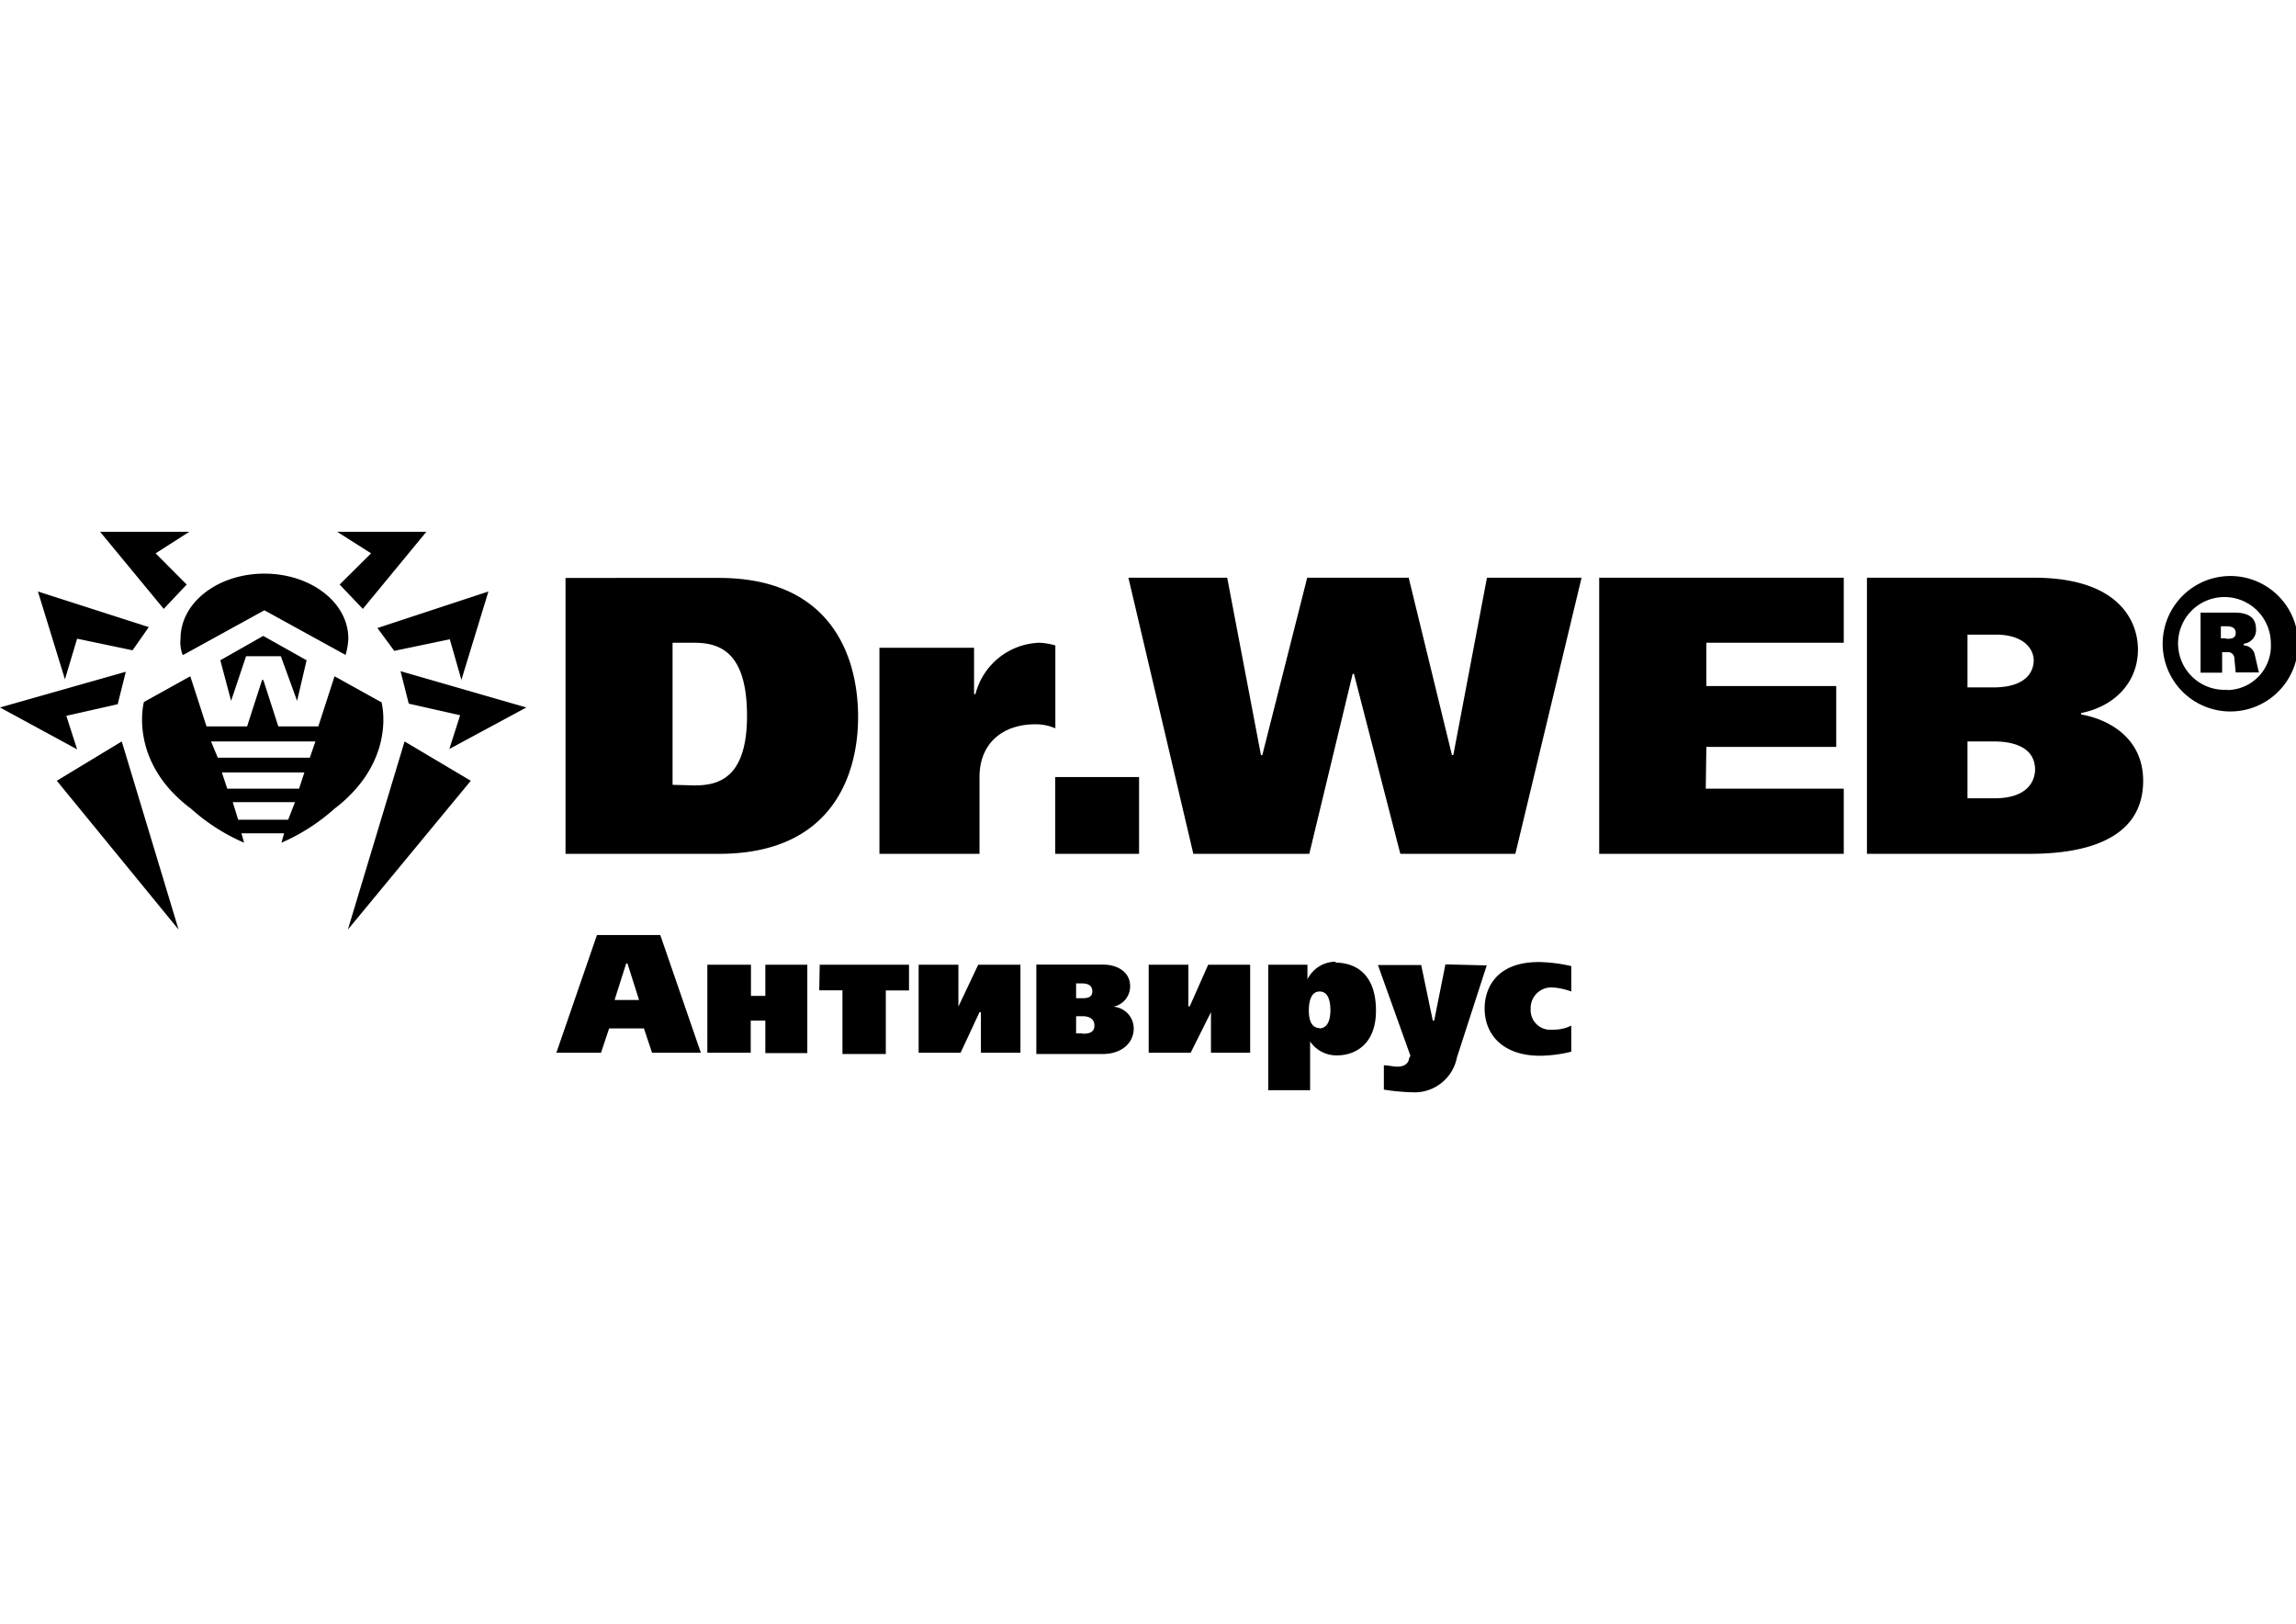
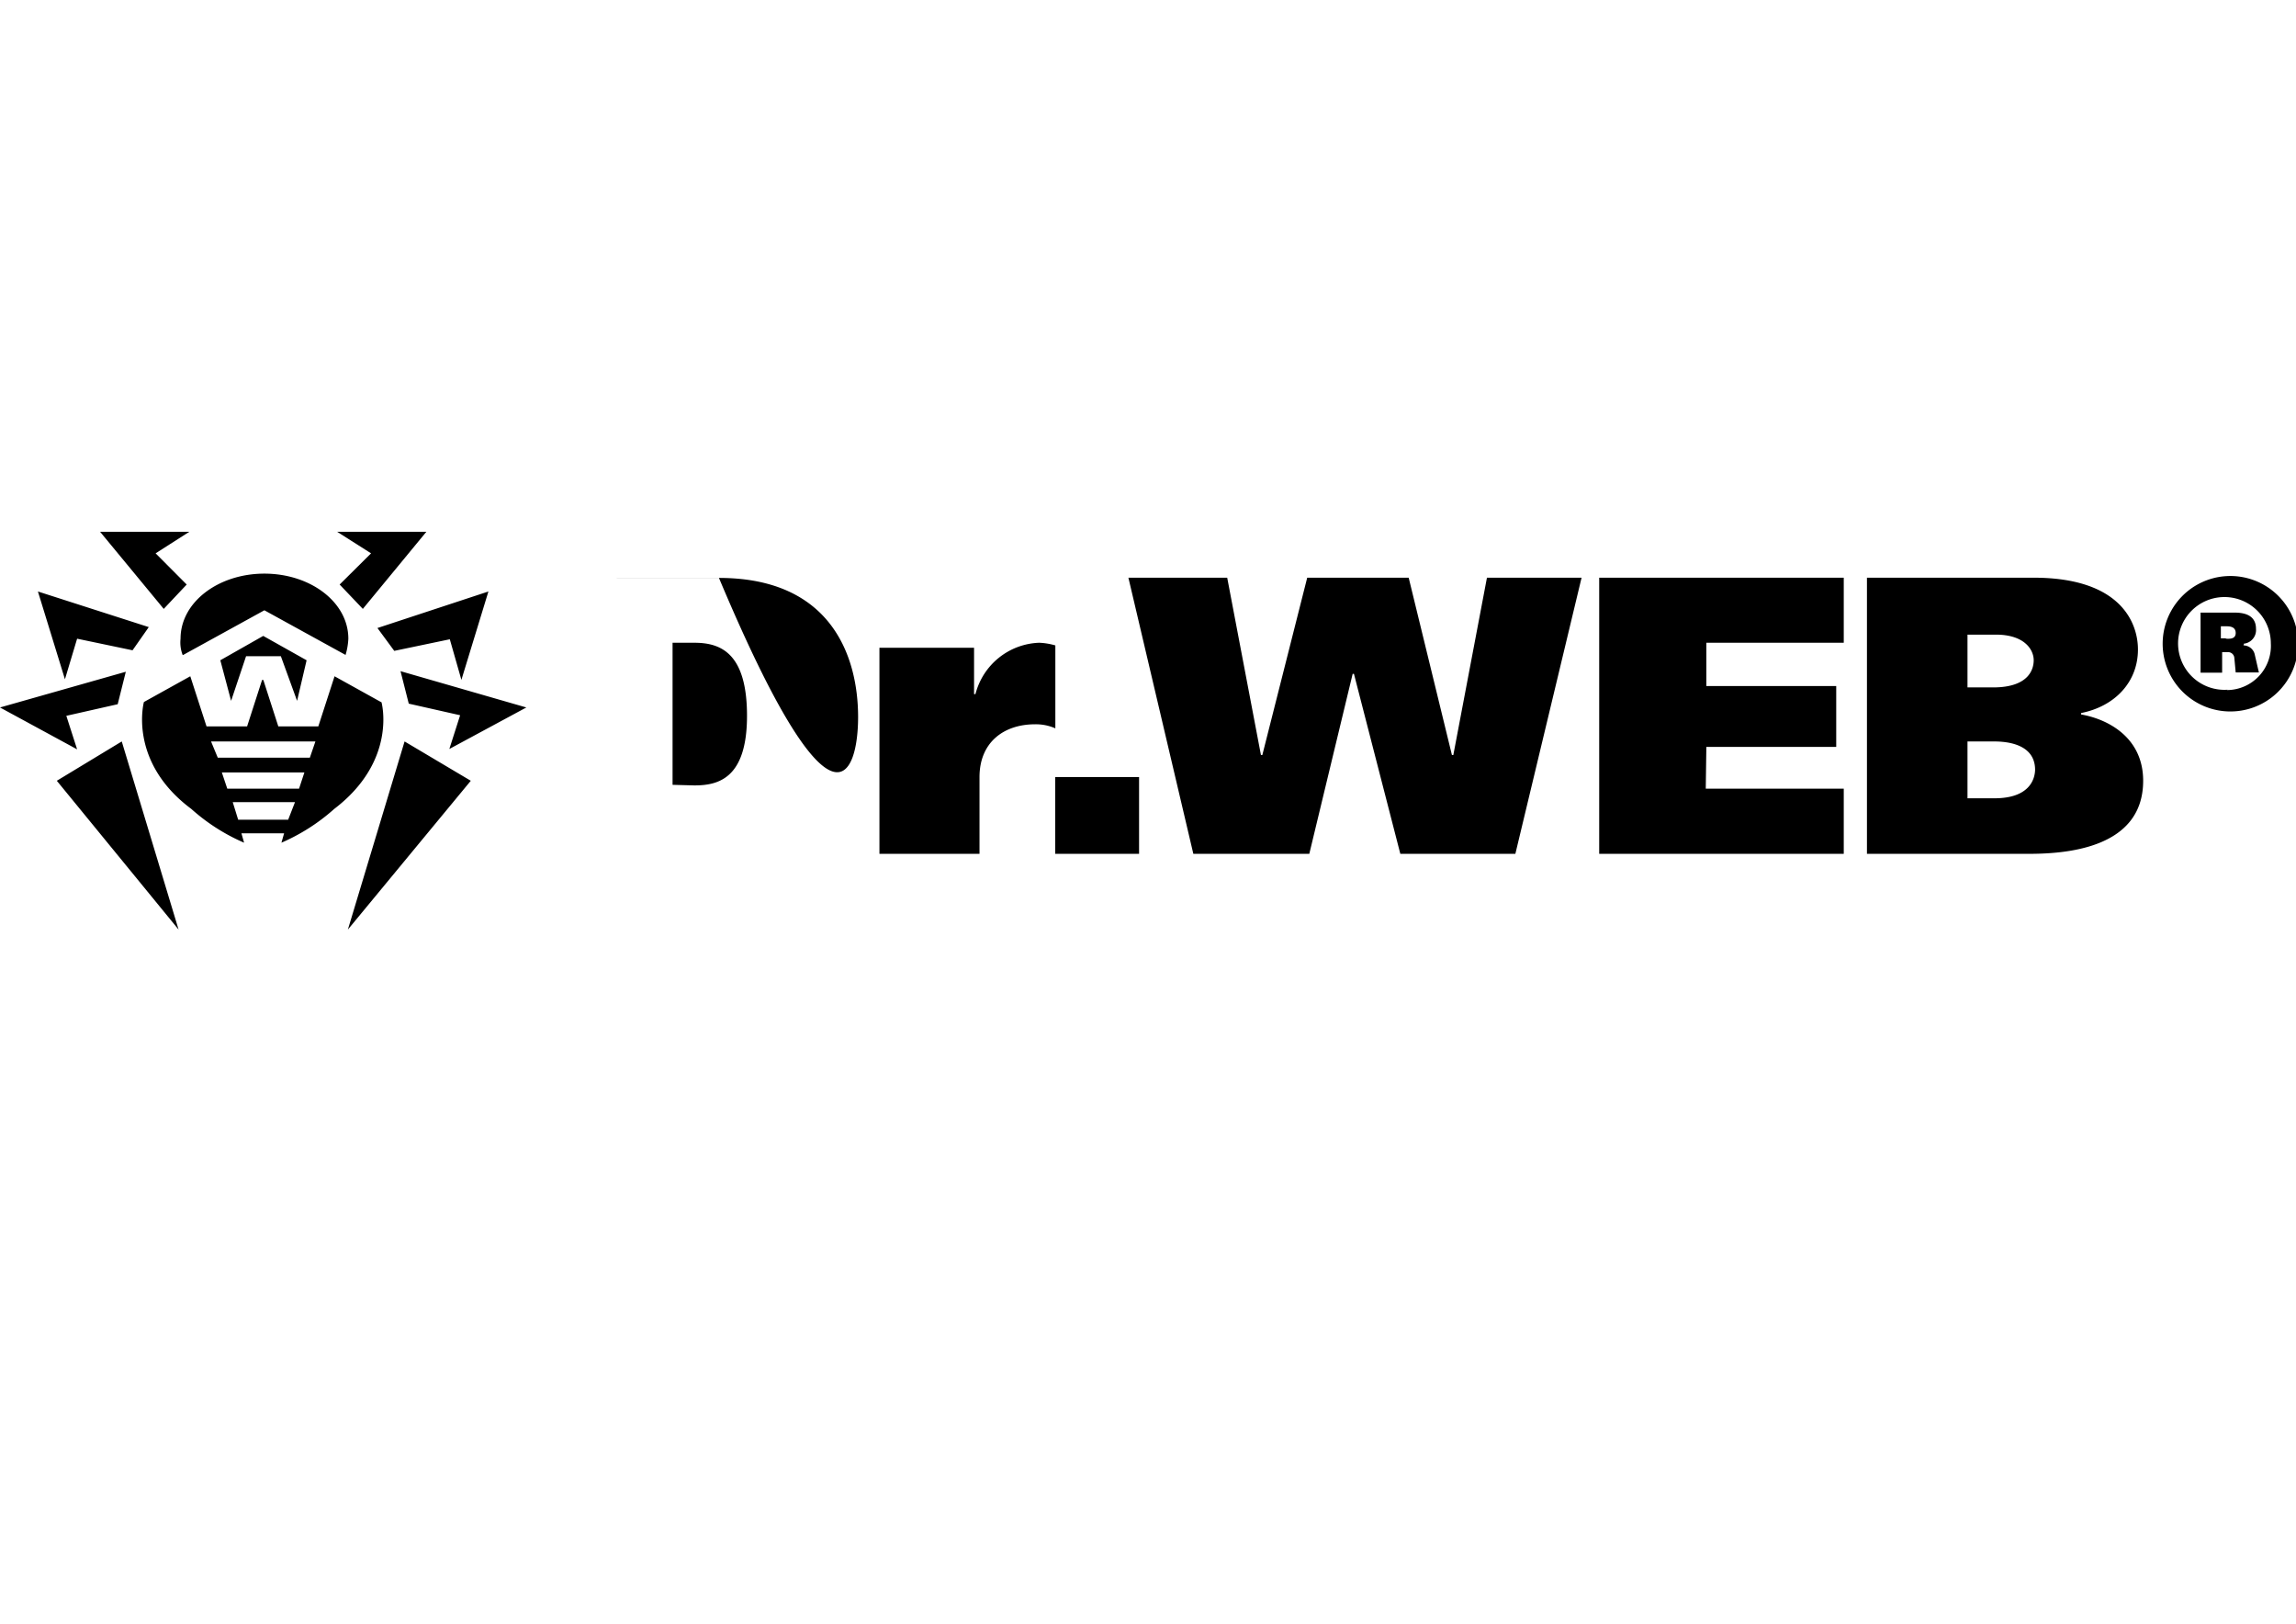
<svg xmlns="http://www.w3.org/2000/svg" id="Слой_1" data-name="Слой 1" viewBox="0 0 198 140">
-   <path d="M26.72,65.33H18.78l-.58-1.4h9M25.79,68H19.6l-.47-1.4h7.12Zm-.94,2.68H20.54l-.47-1.52h5.37Zm8-10.15-4-2.22-1.4,4.32H24l-1.29-4h-.11l-1.29,4h-3.5l-1.4-4.32-4,2.22s-1.4,5.13,4.09,9.22a16.74,16.74,0,0,0,4.55,2.91l-.23-.81H24.5l-.23.81a16.9,16.9,0,0,0,4.55-2.91C34.3,65.57,32.9,60.55,32.9,60.55ZM19,56.93l.93,3.5,1.29-3.85h3l1.4,3.85.82-3.5-3.74-2.1ZM5.72,61.72l4.43-1,.7-2.8L0,61l6.65,3.61Zm.93-6.65,4.78,1,1.4-2L3.27,51,5.6,58.57ZM4.9,67.32,15.4,80.15,10.5,63.93ZM16.1,50.4l-2.68-2.69,2.91-1.86H8.63l5.49,6.65Zm13.19,0,2,2.1,5.48-6.65h-7.7L32,47.71ZM30,80.15,40.6,67.32l-5.71-3.39Zm5.25-19.48,4.43,1-.93,2.91L45.39,61,34.54,57.87ZM34,56.12l4.79-1,1,3.5L42.12,51l-9.57,3.15Zm-18.2.35,7-3.85,7,3.85a5.79,5.79,0,0,0,.24-1.4c0-3.15-3.27-5.61-7.24-5.61s-7.23,2.46-7.23,5.61A3,3,0,0,0,15.75,56.47Zm176.3,3a4,4,0,1,1,3.73-4A3.81,3.81,0,0,1,192.05,59.5Zm0-9.8a5.84,5.84,0,0,0,0,11.67,5.84,5.84,0,1,0,0-11.67Zm-.12,5.37h-.46V54h.46c.24,0,.82,0,.82.58S192.17,55.07,191.93,55.07Zm1.52.58v-.12a1.18,1.18,0,0,0,1.05-1.28c0-1.28-1.17-1.4-1.87-1.4h-2.91V58h1.86V56.23h.47a.54.54,0,0,1,.58.47l.12,1.28h2l-.35-1.51A1,1,0,0,0,193.45,55.65ZM172,68.83h-2.33v-4.9h2.21c.7,0,3.62,0,3.62,2.45C175.48,67.2,175,68.83,172,68.83Zm-2.33-14.11h2.45c2.45,0,3.26,1.28,3.26,2.21,0,.7-.35,2.34-3.5,2.34h-2.21Zm9.8,6.88v-.12c2.92-.58,4.9-2.68,4.9-5.48,0-2.22-1.4-6.19-9-6.19H161V73.62H174.9c3,0,9.92-.35,9.92-6.3C184.82,63.58,181.78,62,179.45,61.6Zm-32.32,2.8h11.2V59.15h-11.2V55.42H159V49.81H137.91V73.62H159V68h-11.9Zm-21.82.7h-.12l-3.73-15.29h-8.75L108.86,65.1h-.12l-2.91-15.29H97.31l5.6,23.81h10l3.74-15.52h.11l4,15.52h9.92l5.71-23.81h-8.16ZM91,73.62h7.23V67H91ZM84.47,67c0-3,2.1-4.55,4.79-4.55a4.18,4.18,0,0,1,1.75.35V55.65a5.77,5.77,0,0,0-1.4-.23,5.89,5.89,0,0,0-5.49,4.43H84v-4H75.84V73.62h8.63ZM58,67.67V55.42h1.87c2.21,0,4.55.81,4.55,6.3s-2.57,6-4.55,6Zm16-5.84c0-5.25-2.33-12-12-12H48.77V73.62H62C72,73.62,74,66.5,74,61.83Z" />
-   <path d="M132,87a1.78,1.78,0,0,1,1.87-1.86,5.6,5.6,0,0,1,1.63.35V83.3a13.27,13.27,0,0,0-2.8-.35c-3.73,0-4.67,2.33-4.67,4,0,2.21,1.52,4.08,4.79,4.08a11.74,11.74,0,0,0,2.68-.35V88.43a3.38,3.38,0,0,1-1.63.35A1.69,1.69,0,0,1,132,87m-7.35-3.85L123.68,88h-.12l-1-4.79h-3.73l2.8,7.82-.12.24c0,.23-.23.7-1,.7-.35,0-.82-.12-1.17-.12v2.1a18.64,18.64,0,0,0,2.45.23,3.72,3.72,0,0,0,3.85-3l2.57-7.94Zm-10.85,5.49c-.82,0-.93-.94-.93-1.52s.11-1.63.93-1.63.93,1,.93,1.63S114.58,88.67,113.76,88.67Zm1.4-5.72a2.72,2.72,0,0,0-2.45,1.52V83.18h-3.38V94h3.61v-4.2A2.75,2.75,0,0,0,115.28,91c1.63,0,3.38-1,3.38-3.85C118.66,83.77,116.68,83,115.16,83Zm-12.6,3.85h-.12V83.18H99.06v7.59h3.62l1.75-3.5v3.5h3.38V83.18h-3.62Zm-9.22,2.33h-.58V87.62h.58c.35,0,1,.11,1,.81S93.69,89.13,93.34,89.13Zm-.58-4.31h.46c.47,0,.94.11.94.7s-.59.58-.94.58h-.46Zm3.26,2a1.79,1.79,0,0,0,1.4-1.75c0-1.28-1.16-1.87-2.33-1.87H89.37v7.71h5.72c1.63,0,2.68-.94,2.68-2.22A1.89,1.89,0,0,0,96,86.8Zm-13.41,0V83.18H79.22v7.59h3.62l1.63-3.5h.12v3.5H88V83.18H84.36Zm-12-1.4h2v5.49h3.74V85.4h2V83.18h-7.7ZM66,85.87H64.76V83.18H61v7.59h3.74V88H66v2.8h3.62V83.18H66Zm-13,.35,1-3.15h.11l1,3.15Zm-1.52-5.6-3.5,10.15h3.85l.7-2.1h3l.7,2.1h4.21L56.94,80.62Z" />
+   <path d="M26.72,65.33H18.78l-.58-1.4h9M25.79,68H19.6l-.47-1.4h7.12Zm-.94,2.68H20.54l-.47-1.52h5.37Zm8-10.15-4-2.22-1.4,4.32H24l-1.29-4h-.11l-1.29,4h-3.5l-1.4-4.32-4,2.22s-1.4,5.13,4.09,9.22a16.74,16.74,0,0,0,4.55,2.91l-.23-.81H24.5l-.23.81a16.9,16.9,0,0,0,4.55-2.91C34.3,65.57,32.9,60.55,32.9,60.55ZM19,56.93l.93,3.5,1.29-3.85h3l1.4,3.85.82-3.5-3.74-2.1ZM5.72,61.72l4.43-1,.7-2.8L0,61l6.65,3.61Zm.93-6.65,4.78,1,1.4-2L3.27,51,5.6,58.57ZM4.9,67.32,15.4,80.15,10.5,63.93ZM16.1,50.4l-2.68-2.69,2.91-1.86H8.63l5.49,6.65Zm13.19,0,2,2.1,5.48-6.65h-7.7L32,47.71ZM30,80.15,40.6,67.32l-5.71-3.39Zm5.25-19.48,4.43,1-.93,2.91L45.39,61,34.54,57.87ZM34,56.12l4.79-1,1,3.5L42.12,51l-9.57,3.15Zm-18.2.35,7-3.85,7,3.85a5.79,5.79,0,0,0,.24-1.4c0-3.15-3.27-5.61-7.24-5.61s-7.23,2.46-7.23,5.61A3,3,0,0,0,15.75,56.47Zm176.3,3a4,4,0,1,1,3.73-4A3.81,3.81,0,0,1,192.05,59.5Zm0-9.8a5.84,5.84,0,0,0,0,11.67,5.84,5.84,0,1,0,0-11.67Zm-.12,5.37h-.46V54h.46c.24,0,.82,0,.82.58S192.17,55.07,191.93,55.07Zm1.52.58v-.12a1.18,1.18,0,0,0,1.05-1.28c0-1.28-1.17-1.4-1.87-1.4h-2.91V58h1.86V56.23h.47a.54.54,0,0,1,.58.47l.12,1.28h2l-.35-1.51A1,1,0,0,0,193.45,55.65ZM172,68.83h-2.33v-4.9h2.21c.7,0,3.62,0,3.62,2.45C175.48,67.2,175,68.83,172,68.83Zm-2.33-14.11h2.45c2.45,0,3.26,1.28,3.26,2.21,0,.7-.35,2.34-3.5,2.34h-2.21Zm9.8,6.88v-.12c2.92-.58,4.9-2.68,4.9-5.48,0-2.22-1.4-6.19-9-6.19H161V73.62H174.9c3,0,9.92-.35,9.92-6.3C184.82,63.58,181.78,62,179.45,61.6Zm-32.32,2.8h11.2V59.15h-11.2V55.42H159V49.81H137.91V73.62H159V68h-11.9Zm-21.82.7h-.12l-3.73-15.29h-8.75L108.86,65.1h-.12l-2.91-15.29H97.31l5.6,23.81h10l3.74-15.52h.11l4,15.52h9.92l5.71-23.81h-8.16ZM91,73.62h7.23V67H91ZM84.47,67c0-3,2.1-4.55,4.79-4.55a4.18,4.18,0,0,1,1.75.35V55.65a5.77,5.77,0,0,0-1.4-.23,5.89,5.89,0,0,0-5.49,4.43H84v-4H75.84V73.62h8.63ZM58,67.67V55.42h1.87c2.21,0,4.55.81,4.55,6.3s-2.57,6-4.55,6Zm16-5.84c0-5.25-2.33-12-12-12H48.77H62C72,73.62,74,66.5,74,61.83Z" />
</svg>